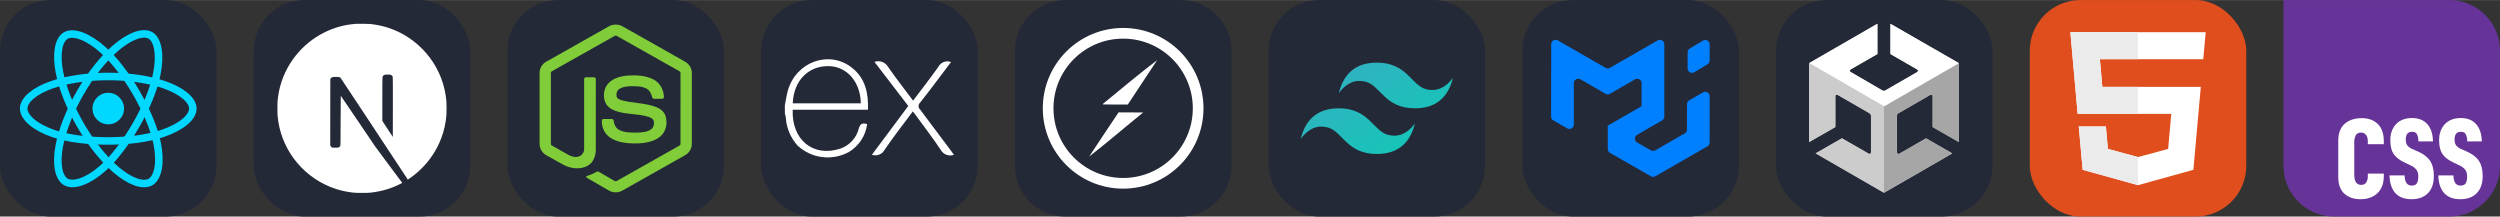
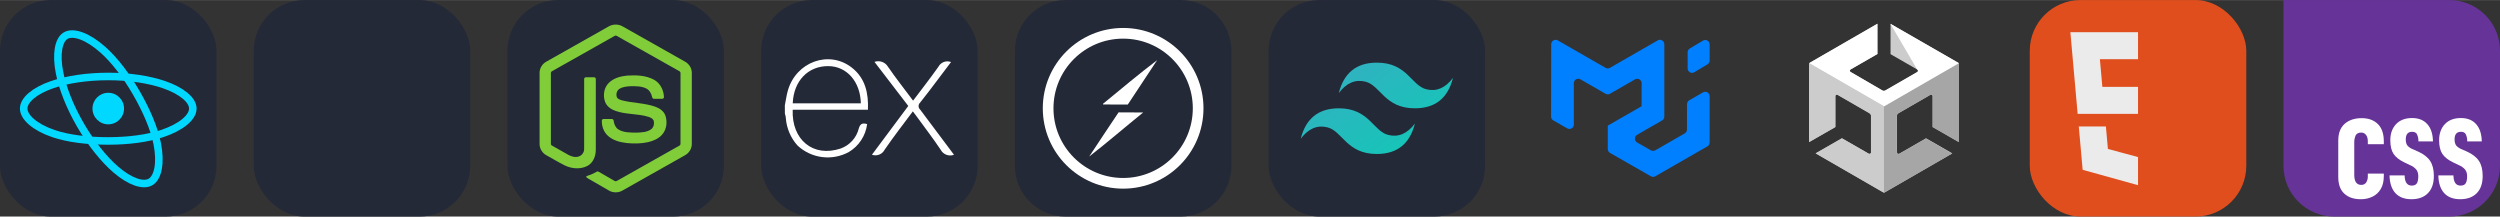
<svg xmlns="http://www.w3.org/2000/svg" width="554" height="48" viewBox="0 0 2956 256" fill="none" version="1.1">
  <rect x="0" y="0" width="2956" height="256" fill="#333333" stroke="none" />
  <g transform="translate(0, 0)">
    <svg width="256" height="256" fill="none" viewBox="0 0 256 256">
      <rect width="256" height="256" fill="#242938" rx="60" />
      <path fill="#00D8FF" d="M128.001 146.951C138.305 146.951 146.657 138.598 146.657 128.295C146.657 117.992 138.305 109.639 128.001 109.639C117.698 109.639 109.345 117.992 109.345 128.295C109.345 138.598 117.698 146.951 128.001 146.951Z" />
      <path fill-rule="evenodd" stroke="#00D8FF" stroke-width="8.911" d="M128.002 90.363C153.05 90.363 176.319 93.957 193.864 99.998C215.003 107.275 228 118.306 228 128.295C228 138.704 214.226 150.423 191.525 157.944C174.363 163.63 151.779 166.598 128.002 166.598C103.624 166.598 80.539 163.812 63.183 157.881C41.225 150.376 28 138.506 28 128.295C28 118.387 40.41 107.441 61.252 100.175C78.862 94.035 102.705 90.363 127.998 90.363H128.002Z" clip-rule="evenodd" />
-       <path fill-rule="evenodd" stroke="#00D8FF" stroke-width="8.911" d="M94.981 109.438C107.495 87.74 122.232 69.378 136.23 57.197C153.094 42.521 169.144 36.773 177.796 41.762C186.813 46.962 190.084 64.75 185.259 88.171C181.614 105.879 172.9 126.925 161.021 147.523C148.842 168.641 134.897 187.247 121.09 199.315C103.619 214.587 86.728 220.114 77.883 215.013C69.3 210.067 66.018 193.846 70.136 172.161C73.615 153.838 82.345 131.349 94.977 109.438L94.981 109.438Z" clip-rule="evenodd" />
      <path fill-rule="evenodd" stroke="#00D8FF" stroke-width="8.911" d="M95.012 147.578C82.463 125.904 73.919 103.962 70.353 85.752C66.06 63.811 69.095 47.035 77.74 42.032C86.749 36.816 103.792 42.866 121.674 58.744C135.194 70.748 149.077 88.805 160.99 109.383C173.204 130.481 182.358 151.856 185.919 169.844C190.425 192.608 186.778 210.001 177.941 215.116C169.367 220.08 153.676 214.825 136.945 200.427C122.809 188.263 107.685 169.468 95.012 147.578Z" clip-rule="evenodd" />
    </svg>
  </g>
  <g transform="translate(300, 0)">
    <svg width="256" height="256" fill="none" viewBox="0 0 256 256">
      <rect width="256" height="256" fill="#242938" rx="60" />
-       <path fill="#fff" d="M121.451 28.054C121.021 28.093 119.652 28.23 118.42 28.327C90.014 30.889 63.406 46.216 46.553 69.774C37.169 82.873 31.167 97.731 28.899 113.469C28.098 118.963 28 120.586 28 128.034C28 135.483 28.098 137.106 28.899 142.599C34.334 180.155 61.06 211.71 97.306 223.401C103.797 225.493 110.639 226.92 118.42 227.78C121.451 228.112 134.549 228.112 137.58 227.78C151.011 226.294 162.389 222.971 173.611 217.242C175.331 216.363 175.664 216.128 175.429 215.933C175.273 215.815 167.941 205.981 159.144 194.095L143.152 172.492L123.112 142.834C112.086 126.529 103.015 113.195 102.936 113.195C102.858 113.176 102.78 126.353 102.741 142.443C102.682 170.615 102.663 171.749 102.311 172.413C101.803 173.371 101.412 173.762 100.59 174.193C99.965 174.505 99.417 174.564 96.465 174.564H93.083L92.184 173.997C91.597 173.626 91.167 173.137 90.874 172.57L90.463 171.69L90.502 132.492L90.561 93.274L91.167 92.511C91.48 92.101 92.145 91.573 92.614 91.319C93.415 90.928 93.728 90.888 97.111 90.888C101.099 90.888 101.763 91.045 102.8 92.179C103.093 92.492 113.943 108.836 126.925 128.523C139.906 148.21 157.658 175.092 166.377 188.288L182.213 212.277L183.015 211.749C190.111 207.135 197.619 200.566 203.562 193.723C216.211 179.197 224.364 161.485 227.101 142.599C227.902 137.106 228 135.483 228 128.034C228 120.586 227.902 118.963 227.101 113.469C221.666 75.913 194.94 44.359 158.694 32.668C152.301 30.595 145.498 29.168 137.873 28.308C135.996 28.112 123.073 27.897 121.451 28.054ZM162.389 88.543C163.327 89.012 164.09 89.911 164.364 90.849C164.52 91.358 164.559 102.228 164.52 126.724L164.461 161.876L158.264 152.374L152.047 142.873V117.321C152.047 100.801 152.125 91.514 152.242 91.064C152.555 89.97 153.239 89.109 154.178 88.601C154.979 88.191 155.273 88.151 158.342 88.151C161.236 88.151 161.744 88.191 162.389 88.543Z" />
    </svg>
  </g>
  <g transform="translate(600, 0)">
    <svg width="256" height="256" fill="none" viewBox="0 0 256 256">
      <rect width="256" height="256" fill="#242938" rx="60" />
      <path fill="#81CD39" d="M119.878 31.116C124.797 28.301 131.203 28.288 136.117 31.116C160.839 45.086 185.569 59.033 210.287 73.011C214.937 75.63 218.046 80.804 217.999 86.161V170.206C218.034 175.785 214.617 181.083 209.712 183.642C185.071 197.535 160.442 211.444 135.805 225.337C130.786 228.207 124.251 227.986 119.387 224.88C112 220.598 104.6 216.336 97.212 212.058C95.702 211.158 94 210.442 92.934 208.978C93.877 207.708 95.562 207.55 96.931 206.995C100.014 206.014 102.847 204.44 105.679 202.913C106.396 202.423 107.27 202.611 107.957 203.049C114.274 206.671 120.536 210.399 126.874 213.986C128.226 214.767 129.595 213.73 130.751 213.086C154.931 199.419 179.141 185.805 203.318 172.134C204.214 171.703 204.709 170.752 204.636 169.771C204.653 142.046 204.64 114.317 204.645 86.592C204.747 85.478 204.103 84.455 203.096 83.999C178.541 70.17 153.997 56.321 129.446 42.488C128.575 41.889 127.426 41.888 126.554 42.484C102.002 56.321 77.464 70.183 52.912 84.011C51.909 84.468 51.236 85.475 51.355 86.592C51.36 114.317 51.355 142.046 51.355 169.775C51.268 170.756 51.801 171.687 52.691 172.109C59.242 175.824 65.802 179.513 72.358 183.216C76.052 185.203 80.586 186.385 84.656 184.862C88.246 183.574 90.763 179.909 90.695 176.097C90.729 148.534 90.678 120.967 90.72 93.408C90.631 92.184 91.791 91.173 92.981 91.288C96.129 91.267 99.281 91.246 102.429 91.297C103.743 91.267 104.647 92.585 104.485 93.817C104.472 121.555 104.519 149.293 104.464 177.03C104.472 184.423 101.435 192.467 94.597 196.084C86.174 200.447 75.762 199.522 67.44 195.338C60.236 191.742 53.36 187.498 46.284 183.646C41.366 181.101 37.966 175.782 38.001 170.207V86.161C37.949 80.693 41.182 75.425 45.976 72.844C70.613 58.941 95.246 45.026 119.878 31.116Z" />
      <path fill="#81CD39" d="M141.372 89.335C152.117 88.643 163.62 88.925 173.289 94.219C180.776 98.275 184.926 106.789 185.058 115.106C184.849 116.227 183.676 116.846 182.605 116.769C179.488 116.765 176.369 116.812 173.252 116.748C171.929 116.799 171.161 115.58 170.995 114.411C170.099 110.431 167.928 106.49 164.183 104.57C158.433 101.692 151.767 101.837 145.497 101.897C140.92 102.139 135.998 102.536 132.12 105.227C129.143 107.266 128.239 111.382 129.301 114.697C130.303 117.077 133.05 117.845 135.299 118.553C148.248 121.94 161.97 121.602 174.672 126.059C179.931 127.876 185.075 131.409 186.875 136.915C189.23 144.295 188.198 153.115 182.947 159.039C178.689 163.914 172.488 166.568 166.303 168.009C158.075 169.844 149.536 169.891 141.18 169.076C133.323 168.18 125.146 166.116 119.081 160.763C113.894 156.259 111.361 149.241 111.612 142.469C111.672 141.325 112.811 140.527 113.907 140.621C117.046 140.596 120.186 140.587 123.325 140.626C124.58 140.536 125.509 141.62 125.574 142.802C126.152 146.593 127.577 150.573 130.884 152.82C137.264 156.937 145.271 156.655 152.577 156.77C158.63 156.502 165.425 156.421 170.364 152.42C172.97 150.138 173.742 146.32 173.038 143.036C172.275 140.263 169.374 138.971 166.883 138.126C154.1 134.083 140.224 135.55 127.565 130.977C122.425 129.161 117.455 125.727 115.481 120.447C112.726 112.974 113.988 103.73 119.789 98.006C125.445 92.312 133.609 90.119 141.372 89.335V89.335" />
    </svg>
  </g>
  <g transform="translate(900, 0)">
    <svg width="256" height="256" fill="none" viewBox="0 0 256 256">
      <rect width="256" height="256" fill="#242938" rx="60" />
      <path fill="#fff" d="M228 182.937C225.089 184.04 221.875 184.037 218.965 182.931C216.056 181.824 213.652 179.69 212.209 176.932C203.146 163.365 193.138 150.41 183.519 137.177L179.348 131.617C167.894 146.963 156.44 161.697 145.987 176.988C144.625 179.624 142.352 181.675 139.59 182.759C136.828 183.844 133.766 183.887 130.975 182.882L173.955 125.223L133.977 73.124C136.855 72.085 140.003 72.07 142.89 73.083C145.777 74.096 148.226 76.074 149.824 78.684C159.109 92.251 169.396 105.206 179.626 118.94C189.913 105.317 200.088 92.306 209.596 78.851C210.965 76.257 213.24 74.258 215.988 73.233C218.735 72.208 221.764 72.228 224.497 73.29L208.984 93.863C202.034 103.037 195.195 112.267 187.967 121.219C187.384 121.741 186.918 122.379 186.599 123.093C186.28 123.807 186.115 124.58 186.115 125.362C186.115 126.143 186.28 126.916 186.599 127.63C186.918 128.344 187.384 128.982 187.967 129.504C201.256 147.13 214.433 164.811 228 182.937V182.937Z" />
      <path fill="#fff" d="M28 124.5C29.168 118.94 29.89 112.879 31.503 107.208C41.122 73.013 80.321 58.779 107.288 79.963C123.079 92.362 127.027 109.933 126.249 129.727H37.285C35.84 165.09 61.361 186.441 93.999 175.543C99.294 173.649 104.033 170.467 107.79 166.283C111.547 162.099 114.202 157.045 115.517 151.578C117.241 146.018 120.021 145.073 125.303 146.685C124.433 153.454 122.04 159.938 118.303 165.649C114.567 171.36 109.584 176.149 103.73 179.657C94.057 184.947 82.96 187.042 72.025 185.644C61.089 184.246 50.876 179.426 42.846 171.873C34.901 162.94 30.097 151.654 29.168 139.735C29.168 137.845 28.445 135.954 28.056 134.175C28.018 130.876 28 127.651 28 124.5ZM37.397 122.109H117.853C117.352 96.477 101.172 78.295 79.599 78.128C55.578 77.795 38.398 95.587 37.341 121.998L37.397 122.109Z" />
    </svg>
  </g>
  <g transform="translate(1200, 0)">
    <svg width="256" height="256" viewBox="0 0 256 256" fill="none">
      <path d="M196 0H60C26.863 0 0 26.863 0 60V196C0 229.137 26.863 256 60 256H196C229.137 256 256 229.137 256 196V60C256 26.863 229.137 0 196 0Z" fill="#242938" />
      <g transform="translate(28 28)">
        <circle cx="100" cy="100" r="95" fill="#FFF" />
        <circle cx="100" cy="100" r="82.375" fill="#242938" />
        <path d="M76.185 94.668c21.346-17.448 42.235-35.091 64.043-51.635-11.46 17.608-23.273 34.899-34.733 52.507-9.842.047-19.684.047-29.31-.127zM94.33 104.793c9.891 0 19.733 0 29.36.14-21.36 17.21-42.118 35.257-63.828 52.098 11.46-17.608 23.273-34.949 34.733-52.238z" fill="#FFF" />
      </g>
    </svg>
  </g>
  <g transform="translate(1500, 0)">
    <svg width="256" height="256" fill="none" viewBox="0 0 256 256">
      <rect width="256" height="256" fill="#242938" rx="60" />
      <path fill="url(#paint0_linear_2_119)" fill-rule="evenodd" d="M83 110C88.999 86.001 104.001 74 128 74C164 74 168.5 101 186.5 105.5C198.501 108.501 209 104.001 218 92C212.001 115.999 196.999 128 173 128C137 128 132.5 101 114.5 96.5C102.499 93.499 92 97.999 83 110ZM38 164C43.999 140.001 59.001 128 83 128C119 128 123.5 155 141.5 159.5C153.501 162.501 164 158.001 173 146C167.001 169.999 151.999 182 128 182C92 182 87.5 155 69.5 150.5C57.499 147.499 47 151.999 38 164Z" clip-rule="evenodd" />
      <defs>
        <linearGradient id="paint0_linear_2_119" x1="86.5" x2="163.5" y1="74" y2="185.5" gradientUnits="userSpaceOnUse">
          <stop stop-color="#32B1C1" />
          <stop offset="1" stop-color="#14C6B7" />
        </linearGradient>
      </defs>
    </svg>
  </g>
  <g transform="translate(1800, 0)">
    <svg width="256" height="256" fill="none" viewBox="0 0 256 256">
-       <rect width="256" height="256" fill="#242938" rx="60" />
      <path fill="#007FFF" fill-rule="evenodd" d="M192.031 157.671C192.823 157.216 193.482 156.561 193.941 155.771C194.4 154.981 194.643 154.084 194.646 153.171L194.74 123.03C194.742 122.117 194.986 121.22 195.445 120.43C195.903 119.64 196.562 118.985 197.354 118.53L213.693 109.145C214.485 108.69 215.382 108.452 216.295 108.453C217.208 108.455 218.105 108.696 218.895 109.154C219.686 109.611 220.342 110.268 220.798 111.059C221.254 111.85 221.495 112.747 221.495 113.661V168.457C221.495 169.374 221.253 170.273 220.794 171.066C220.335 171.859 219.675 172.517 218.88 172.973L157.219 208.39C156.431 208.842 155.539 209.08 154.631 209.081C153.723 209.082 152.83 208.845 152.042 208.395L103.651 180.718C102.854 180.262 102.191 179.605 101.73 178.811C101.269 178.017 101.026 177.115 101.026 176.197V148.567C101.026 148.536 101.063 148.515 101.094 148.53C101.12 148.546 101.156 148.53 101.156 148.494V148.463C101.156 148.442 101.167 148.421 101.188 148.411L141.042 125.515C141.078 125.494 141.062 125.437 141.021 125.437C141.01 125.437 140.999 125.432 140.991 125.424C140.984 125.417 140.979 125.406 140.979 125.395L141.057 98.306C141.061 97.39 140.823 96.49 140.367 95.695C139.912 94.9 139.254 94.24 138.462 93.78C137.67 93.321 136.77 93.078 135.854 93.077C134.938 93.076 134.038 93.317 133.245 93.775L103.625 110.843C102.834 111.298 101.938 111.538 101.026 111.538C100.114 111.538 99.218 111.298 98.427 110.843L68.713 93.734C67.922 93.278 67.024 93.038 66.111 93.039C65.197 93.039 64.3 93.28 63.509 93.737C62.718 94.194 62.061 94.851 61.605 95.642C61.148 96.433 60.907 97.33 60.906 98.244V147.202C60.907 148.115 60.668 149.011 60.213 149.802C59.758 150.593 59.103 151.251 58.314 151.709C57.525 152.168 56.629 152.411 55.717 152.414C54.804 152.417 53.907 152.181 53.115 151.728L36.625 142.301C35.826 141.845 35.163 141.185 34.702 140.389C34.24 139.594 33.998 138.69 34 137.77L34.146 52.197C34.148 51.285 34.389 50.389 34.846 49.599C35.303 48.81 35.96 48.154 36.75 47.698C37.54 47.242 38.436 47.001 39.348 47C40.26 46.999 41.157 47.237 41.948 47.692L98.432 80.135C99.222 80.588 100.116 80.826 101.026 80.826C101.936 80.826 102.831 80.588 103.62 80.135L160.089 47.692C160.881 47.237 161.779 46.998 162.692 47C163.606 47.002 164.503 47.244 165.294 47.702C166.084 48.16 166.74 48.818 167.196 49.61C167.652 50.401 167.891 51.299 167.891 52.213V137.806C167.891 138.722 167.65 139.622 167.192 140.414C166.734 141.207 166.075 141.865 165.281 142.322L135.708 159.353C134.914 159.811 134.255 160.471 133.797 161.265C133.339 162.059 133.099 162.961 133.101 163.878C133.103 164.794 133.347 165.694 133.809 166.487C134.27 167.279 134.933 167.935 135.729 168.39L152.042 177.676C152.83 178.125 153.722 178.36 154.629 178.358C155.536 178.356 156.427 178.118 157.214 177.666L192.031 157.671V157.671ZM195.453 80.89C195.454 81.811 195.699 82.715 196.163 83.511C196.627 84.306 197.294 84.964 198.096 85.418C198.897 85.872 199.805 86.105 200.726 86.094C201.647 86.082 202.548 85.827 203.339 85.353L218.964 75.978C219.735 75.516 220.373 74.862 220.817 74.08C221.261 73.298 221.494 72.414 221.495 71.515V52.41C221.493 51.49 221.247 50.586 220.783 49.791C220.318 48.997 219.651 48.339 218.85 47.886C218.048 47.433 217.141 47.2 216.221 47.212C215.3 47.224 214.399 47.479 213.609 47.952L197.984 57.327C197.213 57.789 196.574 58.443 196.131 59.226C195.687 60.008 195.454 60.892 195.453 61.791V80.895V80.89Z" clip-rule="evenodd" />
    </svg>
  </g>
  <g transform="translate(2100, 0)">
    <svg width="256" height="256" fill="none" viewBox="0 0 256 256">
-       <rect width="256" height="256" fill="#242938" rx="60" />
      <path fill="#CCC" d="M216.042 167.814V74.743L135.38 28.207V63.988L167.025 82.188C168.266 82.809 168.266 84.67 167.025 85.29L129.382 107.007C128.348 107.628 126.901 107.628 125.866 107.007L88.224 85.084C86.983 84.463 86.983 82.602 88.224 81.981L119.869 63.781V28L39.207 74.536V167.814V167.4V167.814L70.231 150.027V113.419C70.231 112.178 71.678 111.144 72.919 111.971L110.561 133.688C111.596 134.308 112.423 135.549 112.423 136.79V180.223C112.423 181.464 110.975 182.498 109.734 181.671L78.09 163.47L47.066 181.257L127.728 227.793L208.39 181.257L177.366 163.47L145.722 181.671C144.688 182.291 143.033 181.464 143.033 180.223V136.79C143.033 135.549 143.653 134.308 144.894 133.688L182.537 111.971C183.571 111.35 185.225 112.178 185.225 113.419V150.027L216.042 167.814Z" />
      <path fill="#A6A6A6" d="M127.521 228L208.183 181.464L177.159 163.677L145.515 181.878C144.481 182.499 142.826 181.671 142.826 180.43V136.997C142.826 135.756 143.447 134.515 144.688 133.895L182.33 112.178C183.364 111.558 185.019 112.385 185.019 113.626V150.234L216.042 168.021V74.743L127.521 125.828V228Z" />
-       <path fill="#fff" d="M135.174 28V63.781L166.818 81.981C168.059 82.602 168.059 84.463 166.818 85.084L129.176 106.8C128.142 107.421 126.694 107.421 125.66 106.8L88.224 85.084C86.983 84.463 86.983 82.602 88.224 81.981L119.869 63.781V28L39.207 74.536L127.728 125.621L216.249 74.536L135.174 28Z" />
+       <path fill="#fff" d="M135.174 28L166.818 81.981C168.059 82.602 168.059 84.463 166.818 85.084L129.176 106.8C128.142 107.421 126.694 107.421 125.66 106.8L88.224 85.084C86.983 84.463 86.983 82.602 88.224 81.981L119.869 63.781V28L39.207 74.536L127.728 125.621L216.249 74.536L135.174 28Z" />
      <path fill="#CCC" d="M109.32 181.671L77.676 163.471L46.653 181.258L127.314 227.793V125.622L39 74.743V168.021V167.607V168.021L70.024 150.234V113.626C70.024 112.385 71.472 111.351 72.713 112.178L110.355 133.895C111.389 134.515 112.216 135.756 112.216 136.997V180.43C112.009 181.464 110.561 182.292 109.32 181.671Z" />
    </svg>
  </g>
  <g transform="translate(2400, 0)">
    <svg width="256" height="256" fill="none" viewBox="0 0 256 256">
      <rect width="256" height="256" fill="#E14E1D" rx="60" />
-       <path fill="#fff" d="M48 38L56.61 134.593H167.32L163.605 176.023L127.959 185.661L92.38 176.037L90.001 149.435H57.939L62.524 200.716L127.951 218.888L193.461 200.716L202.244 102.655H85.824L82.901 69.945H205.041H205.139L208 38H48Z" />
      <path fill="#EBEBEB" d="M128 38H48L56.61 134.593H128V102.655H85.824L82.901 69.945H128V38Z" />
      <path fill="#EBEBEB" d="M128 185.647L127.959 185.661L92.38 176.037L90.001 149.435H57.939L62.524 200.716L127.951 218.888L128 218.874V185.647Z" />
    </svg>
  </g>
  <g transform="translate(2700, 0)">
    <svg width="256" height="256" viewBox="0 0 256 256">
      <path fill="#639" d="M196 0H0L1.90735e-06 196C1.90735e-06 229.137 26.863 256 60 256H196C229.137 256 256 229.137 256 196V60C256 26.863 229.137 0 196 0Z" />
      <path fill="#fff" d="M209.034,235.494C200.742,235.494 194.401,233.083 189.962,228.237C185.572,223.365 183.286,216.415 183.081,207.337L200.95,207.337C201.052,215.365 203.873,219.389 209.418,219.389C212.244,219.389 214.246,218.493 215.401,216.722C216.53,214.956 217.121,212.132 217.121,208.261C217.121,205.184 216.351,202.619 214.861,200.594C212.839,198.185 210.244,196.324 207.314,195.182L200.691,192C194.788,189.179 190.5,185.846 187.855,181.947C185.288,178.074 184.005,172.639 184.005,165.691C184.005,157.919 186.266,151.611 190.756,146.762C195.377,141.916 201.667,139.507 209.7,139.507C217.457,139.507 223.462,141.891 227.697,146.634C232.01,151.406 234.268,158.226 234.45,167.15L217.249,167.15C217.352,164.232 216.763,161.334 215.529,158.687C214.556,156.741 212.654,155.766 209.83,155.766C204.8,155.766 202.284,158.764 202.284,164.739C202.284,167.767 202.898,170.125 204.132,171.919C205.909,173.905 208.136,175.436 210.627,176.384L216.968,179.18C223.514,182.18 228.237,185.848 231.137,190.285C234.063,194.696 235.502,200.594 235.502,207.98C235.502,216.827 233.19,223.621 228.493,228.365C223.821,233.108 217.326,235.494 209.037,235.494L209.034,235.494ZM151.327,235.494C143.032,235.494 136.694,233.083 132.252,228.237C127.862,223.365 125.578,216.415 125.373,207.337L143.24,207.337C143.342,215.365 146.166,219.389 151.713,219.389C154.534,219.389 156.536,218.493 157.665,216.722C158.822,214.956 159.386,212.132 159.386,208.261C159.386,205.184 158.643,202.619 157.153,200.594C155.132,198.185 152.536,196.324 149.606,195.182L142.984,192C137.078,189.179 132.792,185.846 130.148,181.947C127.58,178.074 126.298,172.639 126.298,165.691C126.298,157.919 128.556,151.611 133.048,146.762C137.669,141.916 143.959,139.507 151.992,139.507C159.747,139.507 165.752,141.891 169.964,146.634C174.328,151.406 176.561,158.226 176.74,167.15L159.542,167.15C159.644,164.232 159.055,161.334 157.821,158.687C156.846,156.741 154.947,155.766 152.123,155.766C147.09,155.766 144.573,158.764 144.573,164.739C144.573,167.767 145.19,170.125 146.422,171.919C148.199,173.905 150.426,175.436 152.916,176.384L159.258,179.18C165.804,182.18 170.527,185.848 173.43,190.285C176.33,194.696 177.792,200.594 177.792,207.98C177.792,216.827 175.457,223.621 170.785,228.365C166.113,233.108 159.619,235.494 151.327,235.494ZM91.231,235.494C83.116,235.494 76.675,233.288 71.9,228.877C67.126,224.494 64.763,217.902 64.763,209.183L64.763,166.1C64.763,157.435 67.279,150.868 72.31,146.355C77.42,141.893 84.119,139.638 92.411,139.638C100.447,139.638 106.785,141.944 111.483,146.509C116.234,151.099 118.62,157.921 118.62,167.025L118.62,170.435L99.702,170.435L99.702,167.127C99.702,163.615 98.931,161.024 97.441,159.332C96.122,157.617 94.059,156.634 91.896,156.69C88.817,156.69 86.636,157.74 85.402,159.869C84.088,162.816 83.498,166.034 83.681,169.254L83.681,206.697C83.681,214.518 86.431,218.493 91.899,218.57C94.464,218.57 96.389,217.646 97.725,215.8C99.176,213.469 99.867,210.743 99.702,208.003L99.702,205.21L118.62,205.21L118.62,208.133C118.62,214.211 117.44,219.287 115.052,223.34C112.782,227.294 109.373,230.475 105.272,232.468C100.892,234.559 96.083,235.595 91.231,235.494Z" />
    </svg>
  </g>
</svg>